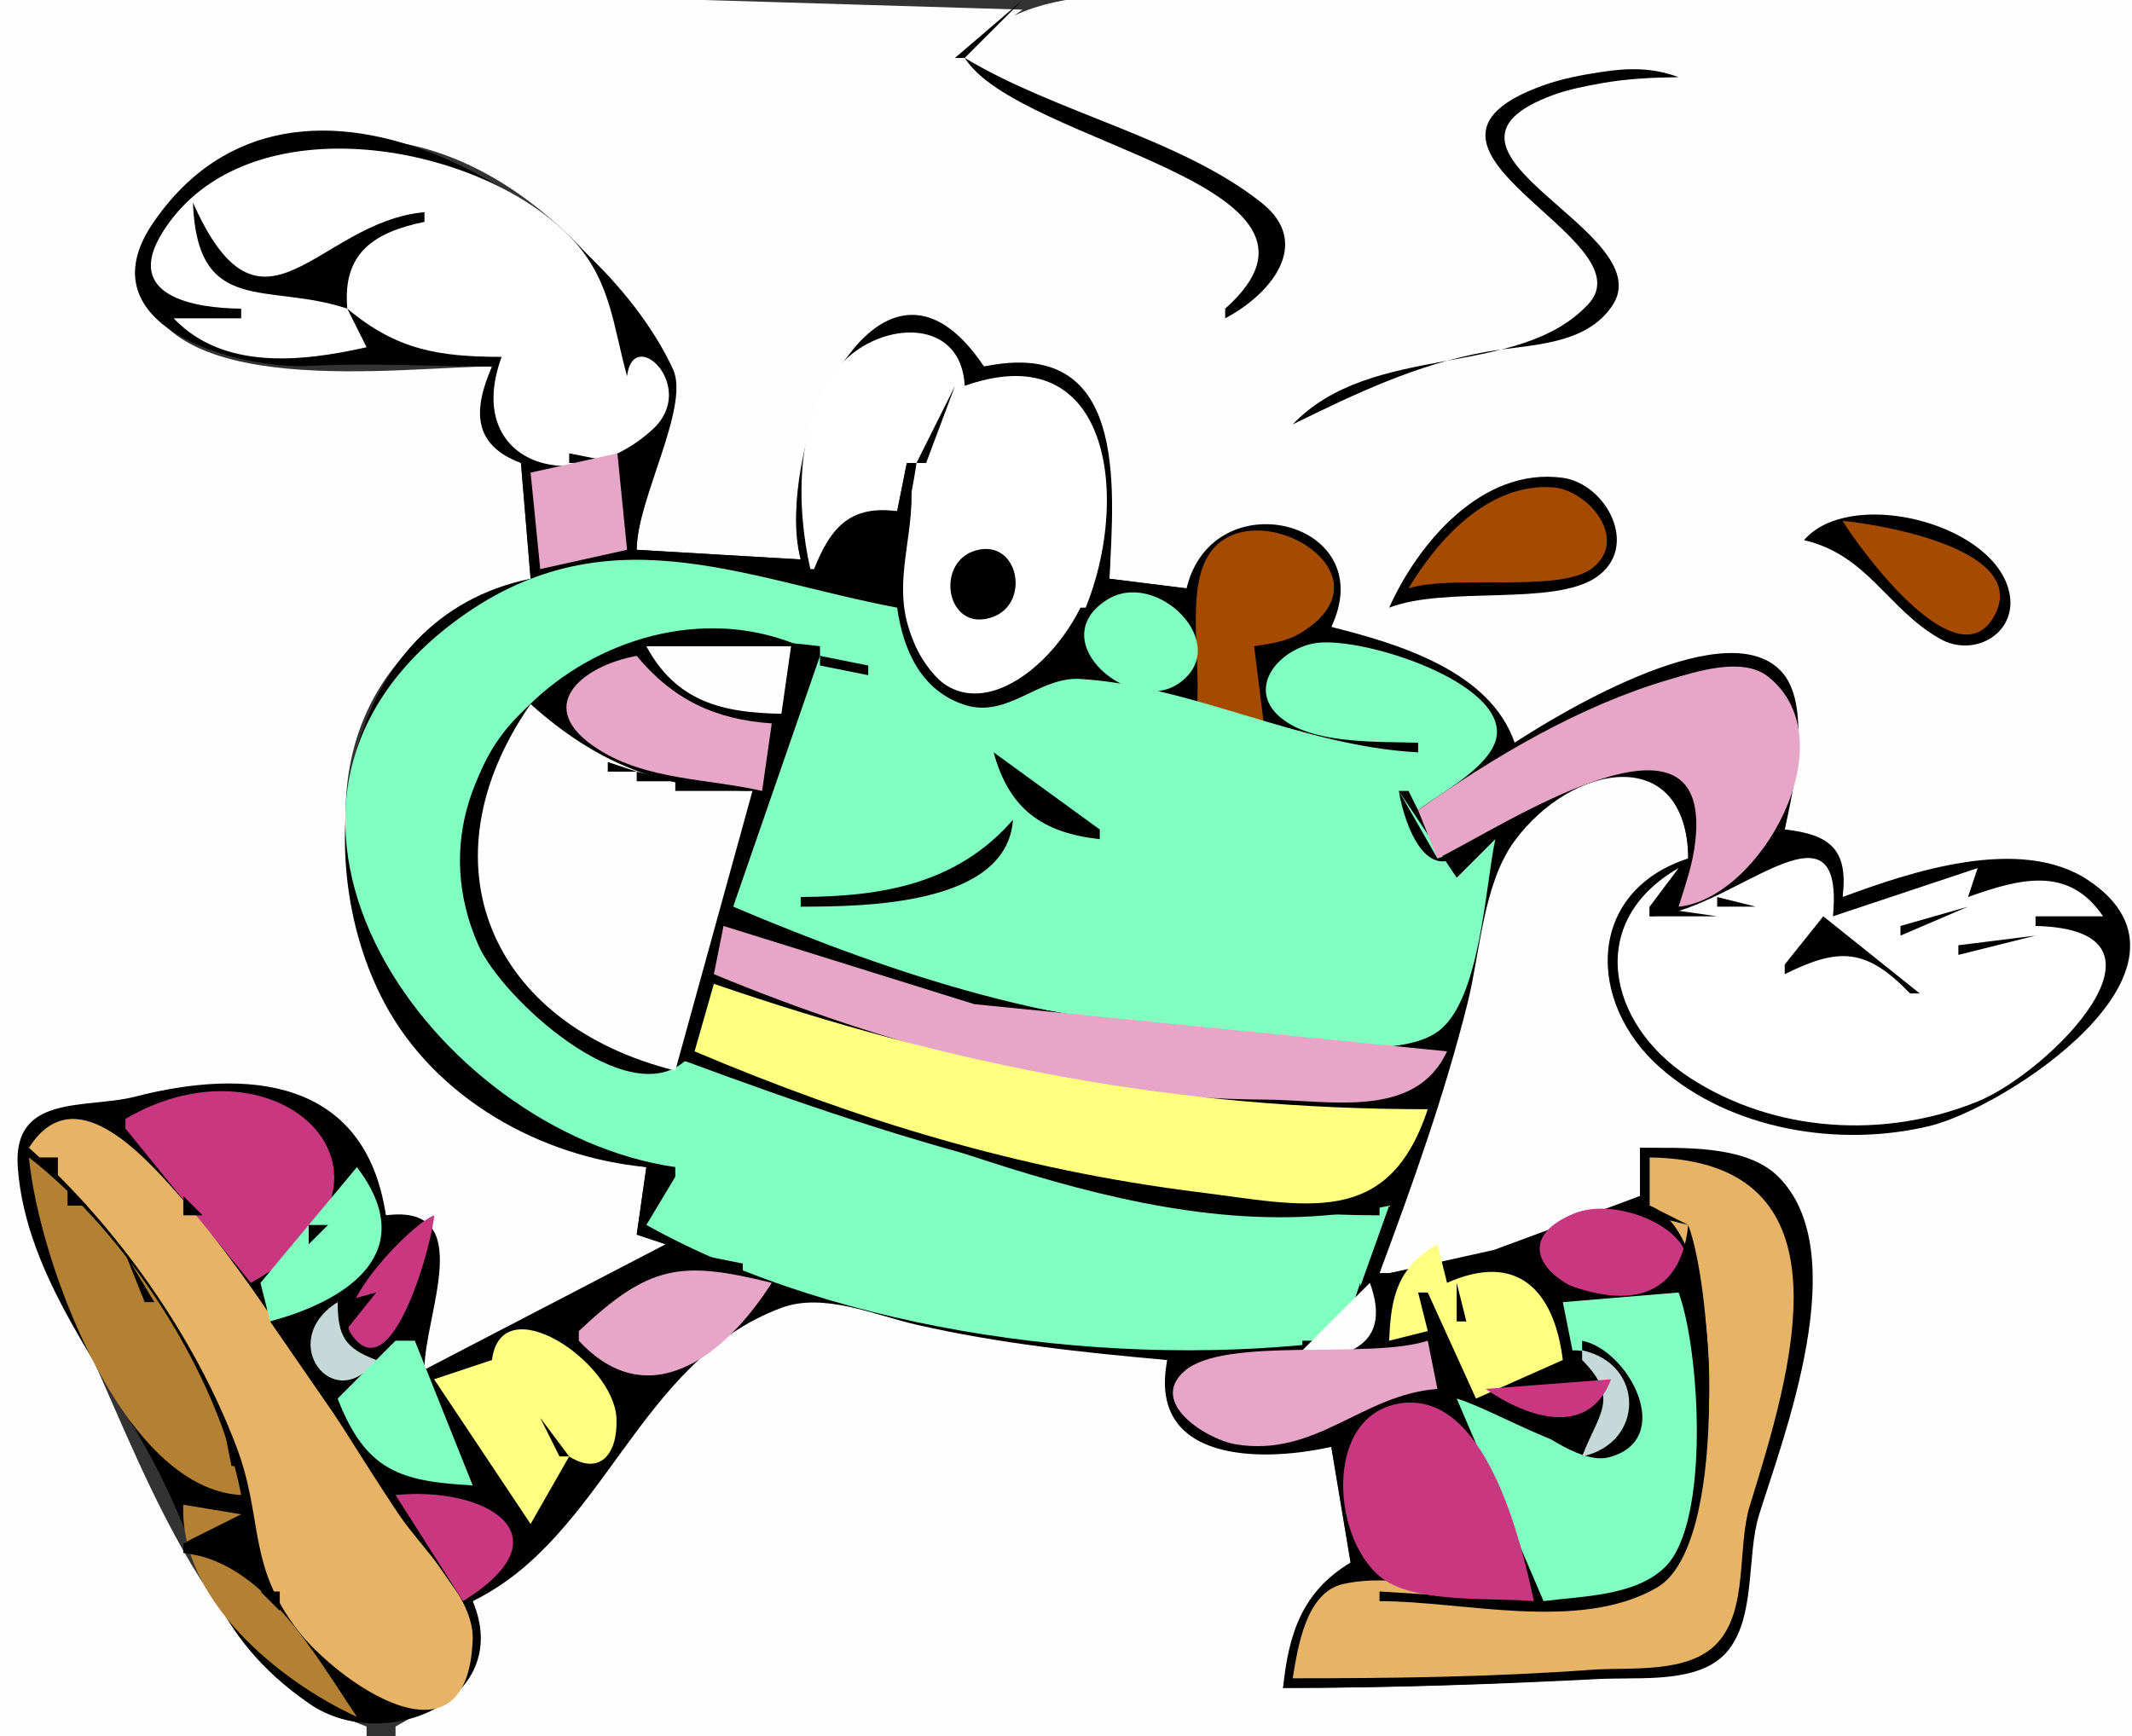
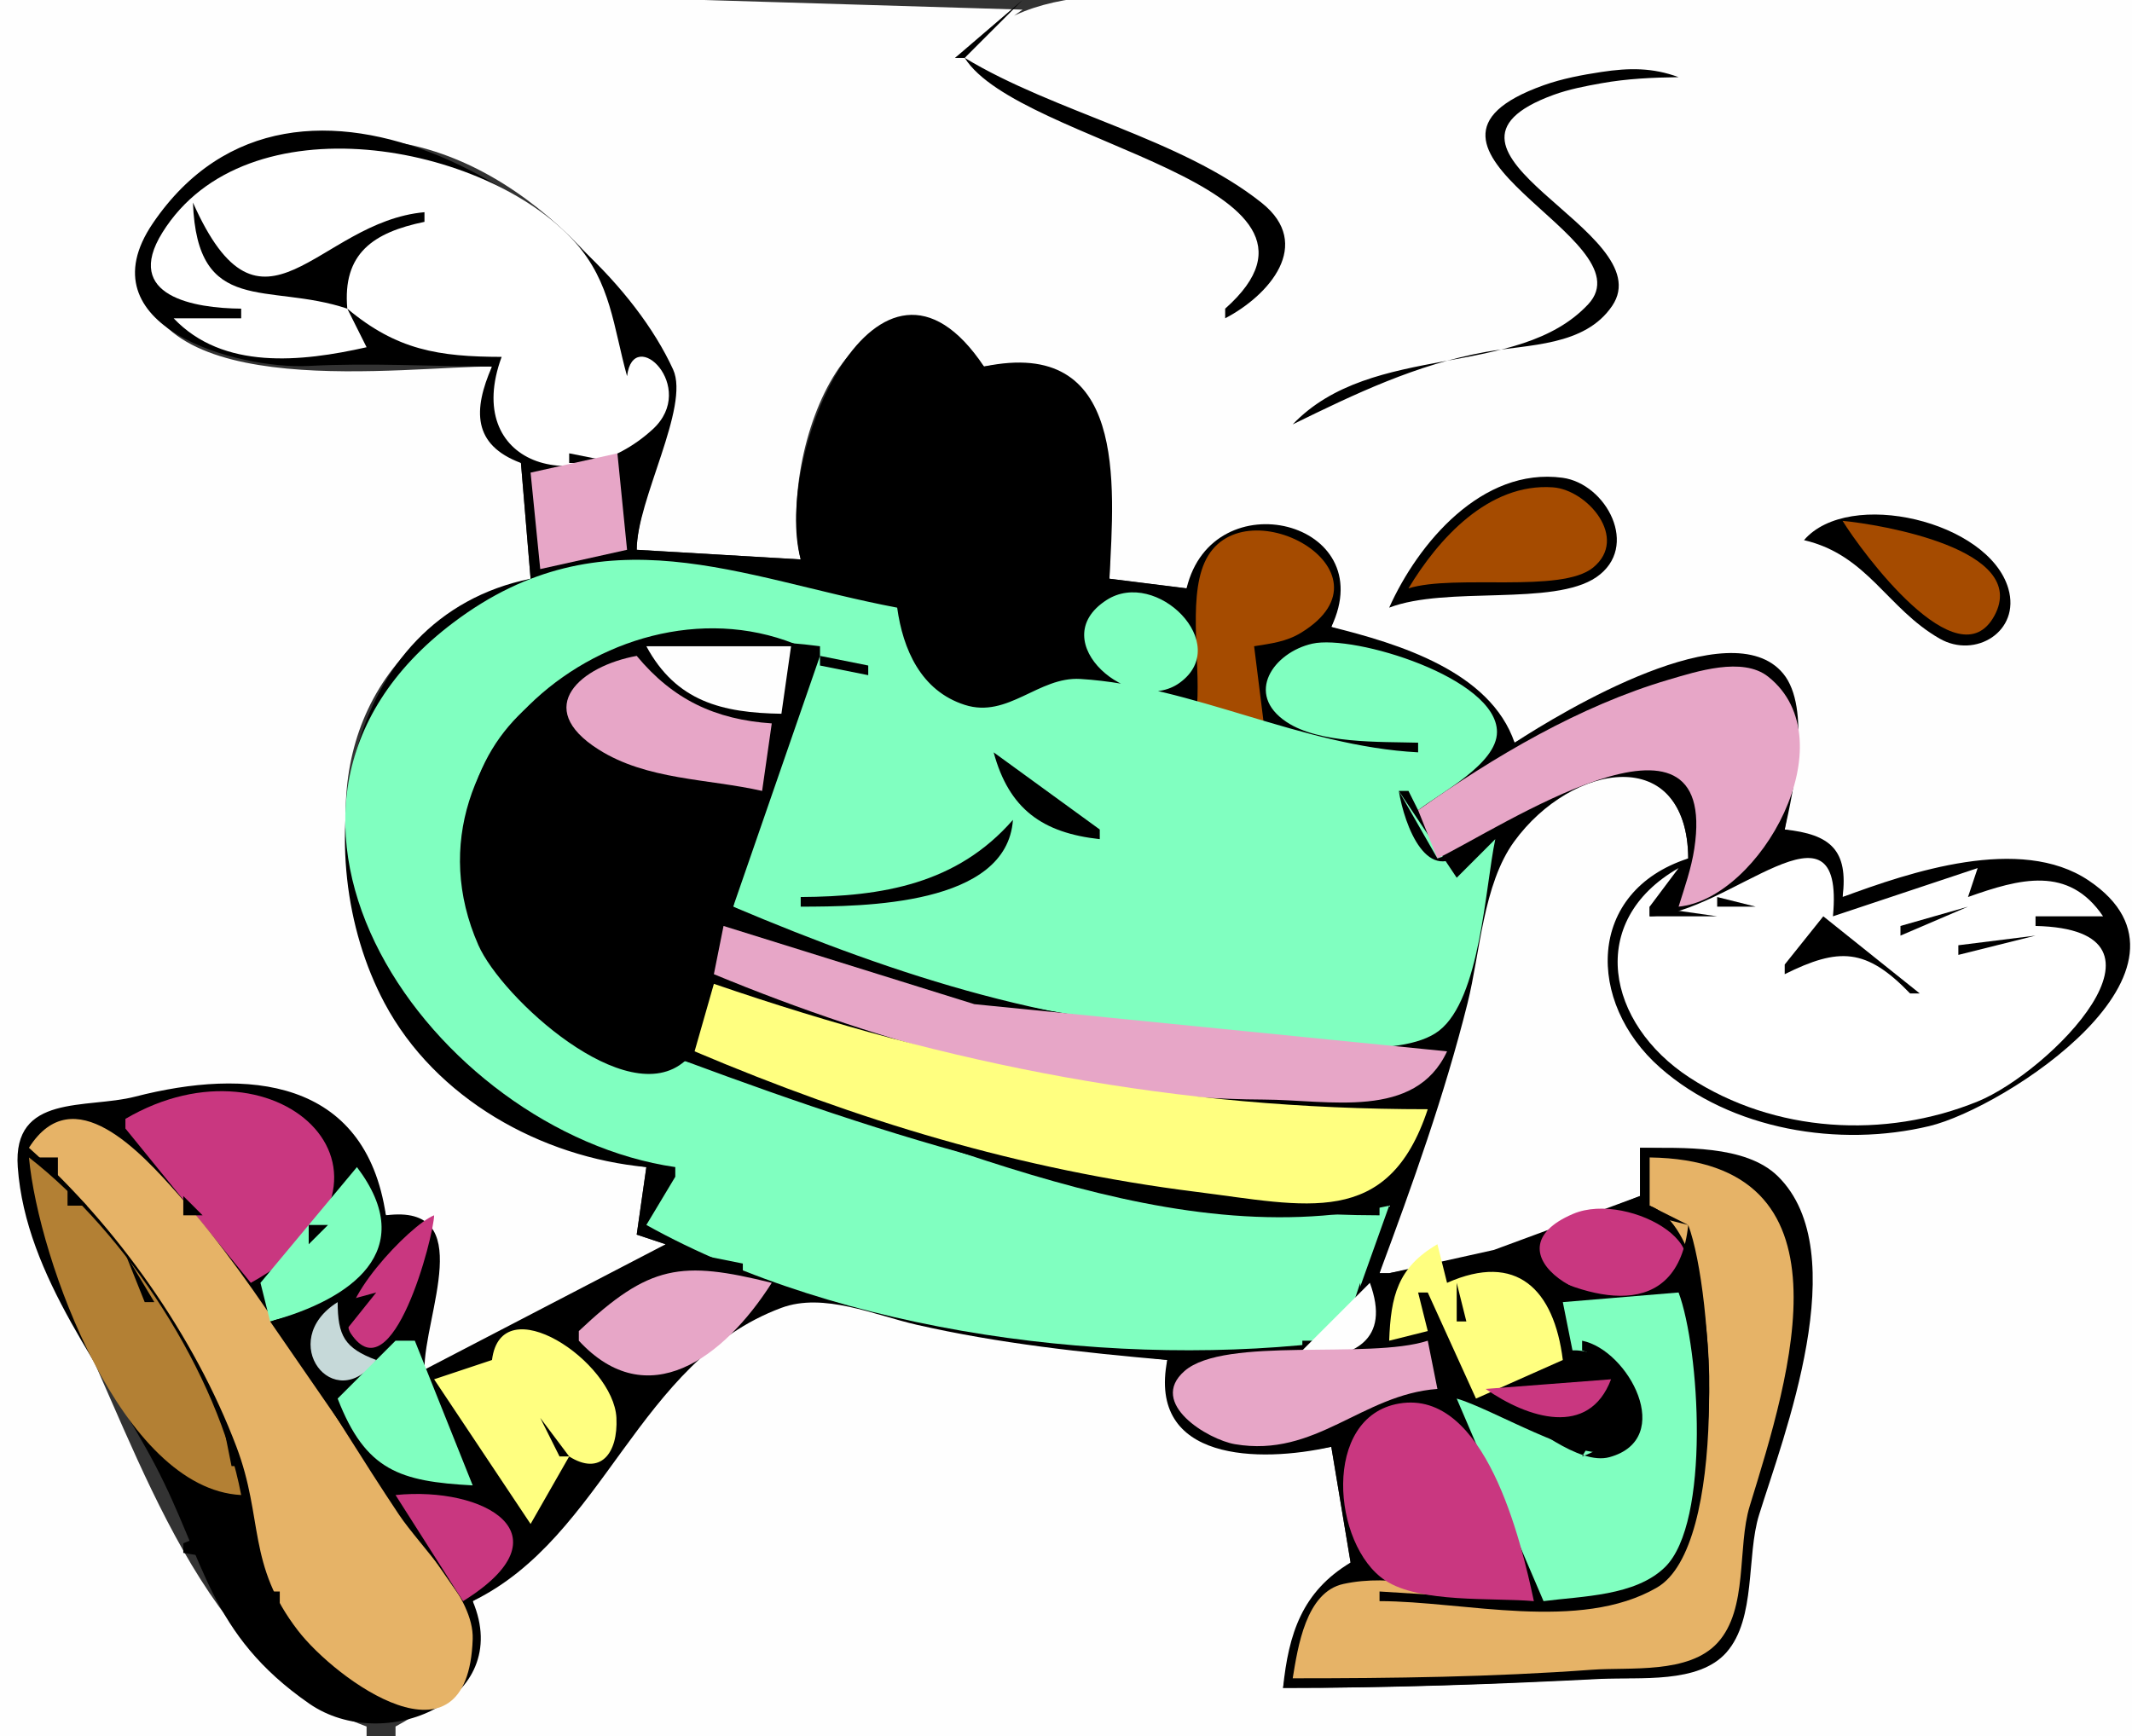
<svg xmlns="http://www.w3.org/2000/svg" width="221" height="180">
  <rect width="100%" height="100%" fill="#333333" stroke="none" />
  <path style="fill:#fefefe; stroke:none;" d="M0 0L0 180L38 180L38 179C20.884 172.733 14.634 150.903 7.351 136C5.141 131.479 -0.122 122.272 3.051 117.308C5.246 113.876 9.611 114.981 13 114.288C25.111 111.811 36.434 111.101 40 126C49.253 126.085 43.332 136.116 44 142C52.953 138.747 62.623 136.512 69 129L66 128L67 121C37.647 116.703 20.426 70.847 55 60L54 48C49.632 45.435 49.531 42.599 51 38C42.228 37.944 15.155 41.979 14.679 27.941C14.419 20.25 26.946 15.737 33 14.753C48.953 12.161 62.613 25.346 69.135 38.31C70.85 41.72 66.001 52.168 66 57L83 58C80.46 46.733 88.969 24.225 102 38C116.412 35.917 115.282 50.095 115 60L123 61C126.922 50.685 141.912 54.034 138 65C145.081 67.435 153.297 70.072 157 77C166.432 72.494 186.837 59.883 185.941 78.995C185.829 81.367 185.423 83.668 185 86C189.354 86.852 190.961 88.528 191 93C198.183 91.216 208.429 86.9 215.713 91.288C231.443 100.765 204.16 116.048 196 117.359C180.9 119.786 152.718 100.284 175 89C174.966 76.959 161.986 78.222 156.385 87.267C153.378 92.123 153.022 99.51 151.623 105C149.283 114.179 145.509 122.881 143 132L144 132L154.858 129.997L170 124L170 119C192.95 119.316 187.177 140.884 182.342 156.115C180.875 160.735 182.072 167.682 178.342 171.31C175.075 174.487 169.158 173.845 165 174.059C154.301 174.608 143.744 175 133 175C133.897 169.459 135.692 165.661 140 162L138 150C130.462 151.368 120.096 151.286 121 141C112.647 139.909 104.231 139.221 96 137.341C91.476 136.309 85.626 133.61 81 135.061C66.371 139.65 61.085 157.746 49 166C50.728 172.42 46.323 176.085 41 179L41 180L221 180L221 0L132 0C122.566 0 105.972 -3.24 100 6L99 6L106 1L73 0L0 0z" />
  <path style="fill:#000000; stroke:none;" d="M106 0L99 6L100 6L106 0M100 6C105.626 14.973 141.608 19.043 127 32L127 33C131.527 30.638 136.196 25.341 130.781 21.026C122.382 14.333 109.367 11.675 100 6M134 44C140.506 40.811 146.803 37.791 154 36.489C158.422 35.689 164.263 35.921 167.114 31.714C172.369 23.957 145.052 15.681 161.032 9.838C162.623 9.256 164.335 8.929 165.999 8.631C168.666 8.152 171.299 8.037 174 8C171.304 7 168.863 7.026 165.999 7.461C163.997 7.765 161.923 8.154 160.011 8.838C141.872 15.326 171.041 24.685 164.628 31.549C157.334 39.355 142.252 35.361 134 44M51 38C49.034 42.493 48.972 46.127 54 48L55 60C35.411 63.978 31.589 88.481 39.864 104C45.145 113.903 56.07 119.977 67 121L66 128L69 129L44 142C43.949 136.393 49.578 124.764 40 126C37.877 111.694 25.567 110.718 14 113.698C8.967 114.995 1.285 113.335 1.842 121.011C2.673 132.46 11.012 142.211 16.108 151.941C21.245 161.747 21.659 169.425 32.063 176.631C39.81 181.998 53.341 176.26 49 166C62.669 159.338 66.078 141.138 81 135.592C85.384 133.963 90.684 136.356 95 137.341C103.504 139.283 112.321 140.243 121 141C118.908 151.565 130.594 151.671 138 150L140 162C134.982 165.009 133.573 169.36 133 175C144.076 175 154.969 174.625 166 174.059C169.903 173.858 176.08 174.602 178.965 171.31C182.061 167.777 181.014 161.339 182.342 157.059C184.837 149.014 192.318 129.817 184.283 121.943C180.929 118.656 174.318 119.025 170 119L170 124L154.858 129.588L144 132L143 132C146.423 122.794 149.741 113.535 152.125 104C153.425 98.802 153.735 91.69 156.943 87.267C162.948 78.987 174.905 77.059 175 89C164.416 92.423 164.415 103.921 172.073 110.678C179.454 117.189 190.667 118.984 200 116.746C207.812 114.873 230.098 100.423 216.506 91.285C209.425 86.524 197.942 90.43 191 93C191.61 88.132 189.748 86.5 185 86C185.91 81.965 187.754 73.383 184.85 69.845C179.42 63.23 161.985 73.756 157 77C154.478 69.613 145.006 66.74 138 65C143.23 54.007 125.705 49.675 123 61L115 60C115.52 50.067 116.816 34.901 102 38C91.025 21.554 80.072 47.234 83 58L66 57C66.004 51.832 71.534 42.161 69.774 38.31C62.042 21.393 30.758 1.22 15.846 23.145C8.558 33.86 24.622 38.322 31.999 37.938C38.466 37.602 44.518 37.986 51 38z" />
  <path style="fill:#ffffff; stroke:none;" d="M25 32L25 33L18 33C23.114 38.384 31.219 37.53 38 36L36 32C41.124 36.295 45.472 36.987 52 37C47.901 48.125 59.667 51.859 67.667 44.5C72.404 40.141 65.65 33.64 65 39C63.582 33.908 63.34 29.289 59.621 25.126C50.389 14.792 25.487 10.2 16.832 24.113C12.711 30.738 20.198 31.959 25 32z" />
  <path style="fill:#000000; stroke:none;" d="M20 21C20.441 32.877 27.759 29.235 36 32C35.49 26.271 38.697 24.095 44 23L44 22C32.877 22.996 27.173 37.132 20 21z" />
-   <path style="fill:#ffffff; stroke:none;" d="M84 59L85 59C86.6 54.862 88.484 53.036 93 53L94 48L95 48C94.459 51.966 93.226 55.986 93.231 60C93.242 68.36 100.506 77.657 108.422 69.594C117.439 60.408 118.563 33.438 100 40C99.605 32.509 90.591 33.355 86.784 38.238C82.417 43.841 82.524 52.457 84 59z" />
  <path style="fill:#000000; stroke:none;" d="M52 36L53 37L52 36M99 40L95 48L96 48L99 40M59 47L59 48L64 48L59 47z" />
  <path style="fill:#e7a6c7; stroke:none;" d="M64 47L55 49L56 59L65 57L64 47z" />
  <path style="fill:#000000; stroke:none;" d="M94 48L93 53C87.622 52.267 85.743 55.283 84 60L93 63C93.323 67.326 94.555 71.422 99.031 73.144C104.218 75.139 107.492 70.229 112.305 70.735C124.074 71.973 134.702 77.65 147 78L147 77C143.406 76.94 137.191 77.008 134.028 75.278C130.128 73.144 130.114 69.429 134 68L134 67L130 67L131 75L124 74L125 63L124 63C123.757 73.935 111.272 72.448 113 63L112 63C107.967 71.116 97.91 77.181 94.16 64.996C92.376 59.201 95.671 53.55 94 48M144 63C149.945 60.714 161.039 62.885 165.476 59.84C170.028 56.715 166.507 50.143 161.962 49.532C153.629 48.413 146.994 56.318 144 63z" />
  <path style="fill:#a54b00; stroke:none;" d="M146 61C150.793 59.501 161.831 61.553 165.144 58.84C168.865 55.792 164.544 50.778 160.969 50.525C154.298 50.052 149.076 55.884 146 61z" />
  <path style="fill:#000000; stroke:none;" d="M187 56C193.615 57.546 195.59 63.073 201.059 66.209C204.761 68.332 209.472 65.46 208.181 61.02C206.151 54.034 191.651 50.591 187 56z" />
  <path style="fill:#a54b00; stroke:none;" d="M191 54C192.934 57.154 202.981 70.824 206.749 63.813C210.449 56.931 194.875 54.361 191 54M124 74L131 75L130 67C131.753 66.715 133.331 66.544 134.887 65.588C145.362 59.151 128.59 50.025 124.872 58.298C123.059 62.331 124.594 69.431 124 74z" />
  <path style="fill:#000000; stroke:none;" d="M101.174 57.06C96.836 58.265 98.099 65.62 102.825 63.999C106.903 62.6 105.586 55.835 101.174 57.06z" />
  <path style="fill:#80ffc0; stroke:none;" d="M70 121L70 122L67 127C87.341 138.321 116.175 141.98 139 139L144 125C119.666 130.439 93.677 115.999 71 110C61.444 114.556 48.678 99.752 48.153 91C46.839 69.078 68.269 64.782 85 67L85 68C79.076 72.968 77.734 86.653 76 94C92.275 103.301 110.748 105.34 129 107.568C133.801 108.153 145.135 110.006 149.183 106.85C153.45 103.523 153.939 92.05 155 87L151 91L145 82L146 82L147 84C149.268 82.216 155.176 79.219 155.175 75.889C155.175 70.289 140.37 65.757 136.032 66.733C132.024 67.636 128.98 71.942 133.364 74.855C136.788 77.129 143.018 76.887 147 77L147 78C134.87 77.365 123.62 71.112 112 70.392C107.654 70.122 104.495 74.514 100.011 73.081C95.454 71.625 93.594 67.306 93 63C76.765 59.933 62.567 52.807 47.004 64.54C21.012 84.135 45.053 117.387 70 121M114.707 62.209C108.027 66.518 117.388 74.33 122.283 70.79C127.816 66.788 119.864 58.883 114.707 62.209z" />
  <path style="fill:#000000; stroke:none;" d="M71 110C94.429 118.704 117.668 125.948 143 126L143 125C117.485 124.853 95.837 116.238 72 109L74 102C88.751 108.798 106.718 113.536 123 114L123 113C105.814 112.1 90.228 105.858 74 101L75 96C93.15 101.164 109.713 107.961 129 108L129 107C110.293 106.892 93 101.187 76 94L85 68C66.402 57.662 40.395 77.145 49.589 97.99C51.993 103.441 64.947 115.333 71 110z" />
  <path style="fill:#fefefe; stroke:none;" d="M67 67C70.085 72.719 74.827 73.902 81 74L82 67L67 67z" />
  <path style="fill:#e7a6c7; stroke:none;" d="M79 82L80 75C74.143 74.601 69.764 72.538 66 68C60.251 69.045 55.127 73.323 62.046 77.706C67.078 80.893 73.375 80.72 79 82z" />
  <path style="fill:#000000; stroke:none;" d="M85 68L85 69L90 70L90 69L85 68z" />
  <path style="fill:#e7a6c7; stroke:none;" d="M147 84L149 89C155.359 85.959 178.252 70.668 175.63 87.987C175.318 90.043 174.618 92.023 174 94C182.449 93.189 191.627 76.765 183.283 70.153C180.631 68.052 175.849 69.624 173 70.46C163.724 73.185 154.848 78.457 147 84z" />
  <path style="fill:#000000; stroke:none;" d="M70.667 72.333L71.333 72.667L70.667 72.333z" />
-   <path style="fill:#fefefe; stroke:none;" d="M55 73C43.565 89.47 50.8 106.205 70 111L78 82C68.72 81.872 61.899 79.174 55 73z" />
  <path style="fill:#000000; stroke:none;" d="M72.667 73.333L73.333 73.667L72.667 73.333M103 78C104.593 83.875 108.054 86.352 114 87L114 86L103 78M154.667 78.333L155.333 78.667L154.667 78.333M63 79L63 80L66 80L63 79M152.667 79.333L153.333 79.667L152.667 79.333M66 80L66 81L70 81L66 80M151 80L152 81L151 80M70 81L70 82L78 82L70 81M150 81L151 82L150 81M145 82C145.58 85.562 147.976 92.094 152 88L149 89L145 82M148.667 82.333L149.333 82.667L148.667 82.333M147 83L148 84L147 83M105 85C99.195 91.655 91.464 92.951 83 93L83 94C89.522 93.987 104.377 93.9 105 85z" />
  <path style="fill:#ffffff; stroke:none;" d="M171 95L171 94L174 90C164.364 95.513 166.565 106.125 175.125 111.712C183.933 117.46 195.373 118.119 205 114.198C212.429 111.173 227.164 96.362 211 96L211 95L218 95C214.428 89.706 209.35 91.095 204 93L205 90L190 95C191.272 81.52 179.223 94.761 171 95z" />
  <path style="fill:#000000; stroke:none;" d="M183 89L182 93L183 89M171 94L171 95L178 95L171 94M178 93L178 94L182 94L178 93M197 96L197 97L204 94L197 96M189 95L185 100L185 101C190.621 98.21 193.438 98.269 198 103L199 103L189 95z" />
  <path style="fill:#e7a6c7; stroke:none;" d="M75 96L74 101C91.569 108.28 111.839 113.934 131 113.999C137.748 114.022 146.689 116.142 150 109L101 104.109L75 96z" />
  <path style="fill:#000000; stroke:none;" d="M203 98L203 99L211 97L203 98z" />
  <path style="fill:#ffff80; stroke:none;" d="M74 102L72 109C88.903 116.17 105.714 121.273 124 123.567C135.313 124.986 143.886 127.469 148 115C121.79 115 98.765 110.503 74 102z" />
-   <path style="fill:#c93780; stroke:none;" d="M13 116L13 117L26 133C45.001 122.403 29.024 106.596 13 116z" />
+   <path style="fill:#c93780; stroke:none;" d="M13 116L13 117L26 133C45.001 122.403 29.024 106.596 13 116" />
  <path style="fill:#000000; stroke:none;" d="M71.667 112.333L72.333 112.667L71.667 112.333z" />
  <path style="fill:#e6b367; stroke:none;" d="M3 119C12.111 127.134 20.171 138.527 24.51 150C27.339 157.479 25.583 162.169 30.892 169.059C34.794 174.123 48.509 184.209 48.999 169.94C49.15 165.537 43.654 160.473 41.335 157C33.932 145.915 27.313 133.81 18.45 123.805C14.596 119.455 7.59 111.733 3 119z" />
  <path style="fill:#b38034; stroke:none;" d="M3 120C4.006 130.746 12.666 154.365 25 155C22.609 142.365 13.093 127.852 3 120z" />
  <path style="fill:#000000; stroke:none;" d="M4 120L6 122L6 120L4 120z" />
  <path style="fill:#e6b367; stroke:none;" d="M171 120L171 125C179.64 128.215 178.879 160.206 170.871 164.588C160.278 170.385 149.284 162.054 139.27 164.215C135.354 165.06 134.532 170.788 134 174C144.407 174 154.637 173.872 165 173.114C168.971 172.824 175.061 173.584 178.047 170.31C181.245 166.802 180.058 160.421 181.374 156.142C185.551 142.561 192.685 120.299 171 120z" />
  <path style="fill:#80ffc0; stroke:none;" d="M37 121L27 133L28 137C36.298 134.74 43.584 129.715 37 121z" />
  <path style="fill:#000000; stroke:none;" d="M6 122L7 123L6 122M7 123L7 125L9 125L7 123M18 123L19 124L18 123M35.333 123.667L35.667 124.333L35.333 123.667M19 124L19 126L21 126L19 124M9 125L11 128L9 125M34.333 125.667L34.667 126.333L34.333 125.667z" />
  <path style="fill:#c93780; stroke:none;" d="M163.078 125.845C153.738 129.807 165.482 136.995 171.784 134.02C180.242 130.026 168.912 123.371 163.078 125.845z" />
  <path style="fill:#000000; stroke:none;" d="M171 125L171 126L175 127L171 125M21 126L23 129L21 126z" />
  <path style="fill:#c93780; stroke:none;" d="M45 126C42.505 126.978 34.469 135.405 36.365 138.251C40.671 144.72 44.966 128.173 45 126z" />
  <path style="fill:#000000; stroke:none;" d="M32 127L32 129L34 127L32 127M175 127C173.915 137.319 164.587 134.886 158 131L162 141C157.968 141.149 155.287 141.51 153 145L148 134L147 134L149 144L143 144L143 145C153.365 146.07 156.542 157.354 159 166L143 165L143 166C151.72 166.001 163.754 169.238 171.762 164.588C179.107 160.323 177.656 134.107 175 127M11 128L12 129L11 128M12 129L13 130L12 129M23 129L24 130L23 129M31 129L32 130L31 129z" />
  <path style="fill:#ffff80; stroke:none;" d="M144 139L148 138L147 134L148 134L153 145L162 141C161.09 133.678 157.213 129.788 150 133L149 129C144.872 131.405 144.171 134.386 144 139z" />
  <path style="fill:#000000; stroke:none;" d="M13 130L15 135L16 135L13 130M24.333 130.667L24.667 131.333L24.333 130.667M30 130L31 131L30 130z" />
  <path style="fill:#e7a6c7; stroke:none;" d="M60 138L60 139C67.097 146.68 75.018 140.833 80 133C70.612 130.677 67.33 131.074 60 138z" />
  <path style="fill:#000000; stroke:none;" d="M72 130L72 131L77 132L77 131L72 130M29 131L30 132L29 131M25 132L27 135L25 132M27.667 132.333L28.333 132.667L27.667 132.333M39 132L40 133L39 132M28 137L48 166L41 155L55 158L46 144L45 144L49 154C41.619 152.916 38.752 151.864 35 145L39 144L39 143C32.909 143.771 30.429 139.346 35 135L34 139L35 139L39 134L28 137M141 133L139 139L135 139L135 140C138.909 139.202 141.392 137.215 141 133z" />
  <path style="fill:#fefefe; stroke:none;" d="M142 133L135 140L135 141C140.425 140.797 144.176 138.958 142 133z" />
  <path style="fill:#000000; stroke:none;" d="M151 133L151 137L152 137L151 133z" />
  <path style="fill:#80ffc0; stroke:none;" d="M174 134L162 135L163 140C168.414 139.805 173.536 148.23 166.843 150.452C163.658 151.51 154.605 146.023 151 145L160 166C164.024 165.472 169.512 165.483 172.588 162.479C177.333 157.846 176.178 139.827 174 134z" />
  <path style="fill:#000000; stroke:none;" d="M16 135L18 138L16 135M27.333 135.667L27.667 136.333L27.333 135.667z" />
  <path style="fill:#c6d9d9; stroke:none;" d="M39 141C35.709 139.766 35.019 138.491 35 135C28.553 139.039 34.633 146.899 39 141z" />
  <path style="fill:#000000; stroke:none;" d="M18 138L20 141L18 138z" />
  <path style="fill:#ffff80; stroke:none;" d="M51 141L45 143L55 158L59 151C62.225 153.043 64.077 150.696 63.898 147C63.616 141.168 51.962 133.348 51 141z" />
  <path style="fill:#80ffc0; stroke:none;" d="M41 139L35 145C37.902 152.484 41.46 153.594 49 154L43 139L41 139z" />
  <path style="fill:#000000; stroke:none;" d="M60 139L61 140L60 139z" />
  <path style="fill:#e7a6c7; stroke:none;" d="M149 144L148 139C141.889 140.995 126.941 138.5 122.781 142.146C118.958 145.497 125.231 149.255 128.014 149.729C136.403 151.158 141.152 144.584 149 144z" />
  <path style="fill:#000000; stroke:none;" d="M164 139L164 140C170.078 142.174 170.078 148.826 164 151C165.983 147.562 168.982 144.997 165 142L165 143C166.616 148.428 159.125 146.436 156 146C158.614 147.638 163.647 151.954 166.843 151.071C173.725 149.169 168.814 139.965 164 139M61 140L62 141L61 140z" />
-   <path style="fill:#c6d9d9; stroke:none;" d="M164 140L164 141C167.958 144.993 165.692 146.526 164 151C170.503 149.621 170.503 141.379 164 140z" />
  <path style="fill:#000000; stroke:none;" d="M20.333 141.667L20.667 142.333L20.333 141.667M51 141L54 144L51 141M62.333 141.667L62.667 142.333L62.333 141.667z" />
  <path style="fill:#c93780; stroke:none;" d="M154 144C158.362 147.044 164.7 149.081 167 143L154 144z" />
  <path style="fill:#000000; stroke:none;" d="M21.333 143.667L21.667 144.333L21.333 143.667M63 143L64 144L63 143M22.333 145.667L22.667 146.333L22.333 145.667z" />
  <path style="fill:#c93780; stroke:none;" d="M159 166C157.687 159.811 153.962 143.991 145.028 145.514C136.99 146.883 138.081 160.196 143.588 163.85C147.175 166.23 154.739 165.628 159 166z" />
  <path style="fill:#000000; stroke:none;" d="M23 147L24 152L25 152L23 147M56 147L58 151L59 151L56 147z" />
  <path style="fill:#c93780; stroke:none;" d="M41 155L48 166C59.158 159.073 50.184 154.064 41 155z" />
-   <path style="fill:#b38034; stroke:none;" d="M19 156C18.595 165.75 28.785 174.228 37 178C32.648 171.553 27.321 161.869 19 161L19 160L25 157L19 156z" />
  <path style="fill:#000000; stroke:none;" d="M24 158L19 160L19 161L25 162L24 158M25 162L26 163L25 162M26.333 163.667L26.667 164.333L26.333 163.667M27 165L29 167L29 165L27 165M29 167L32 171L29 167M32 171L33 172L32 171M33 172L35 175L33 172M35 175L36 176L35 175M36 176L37 177L36 176z" />
</svg>